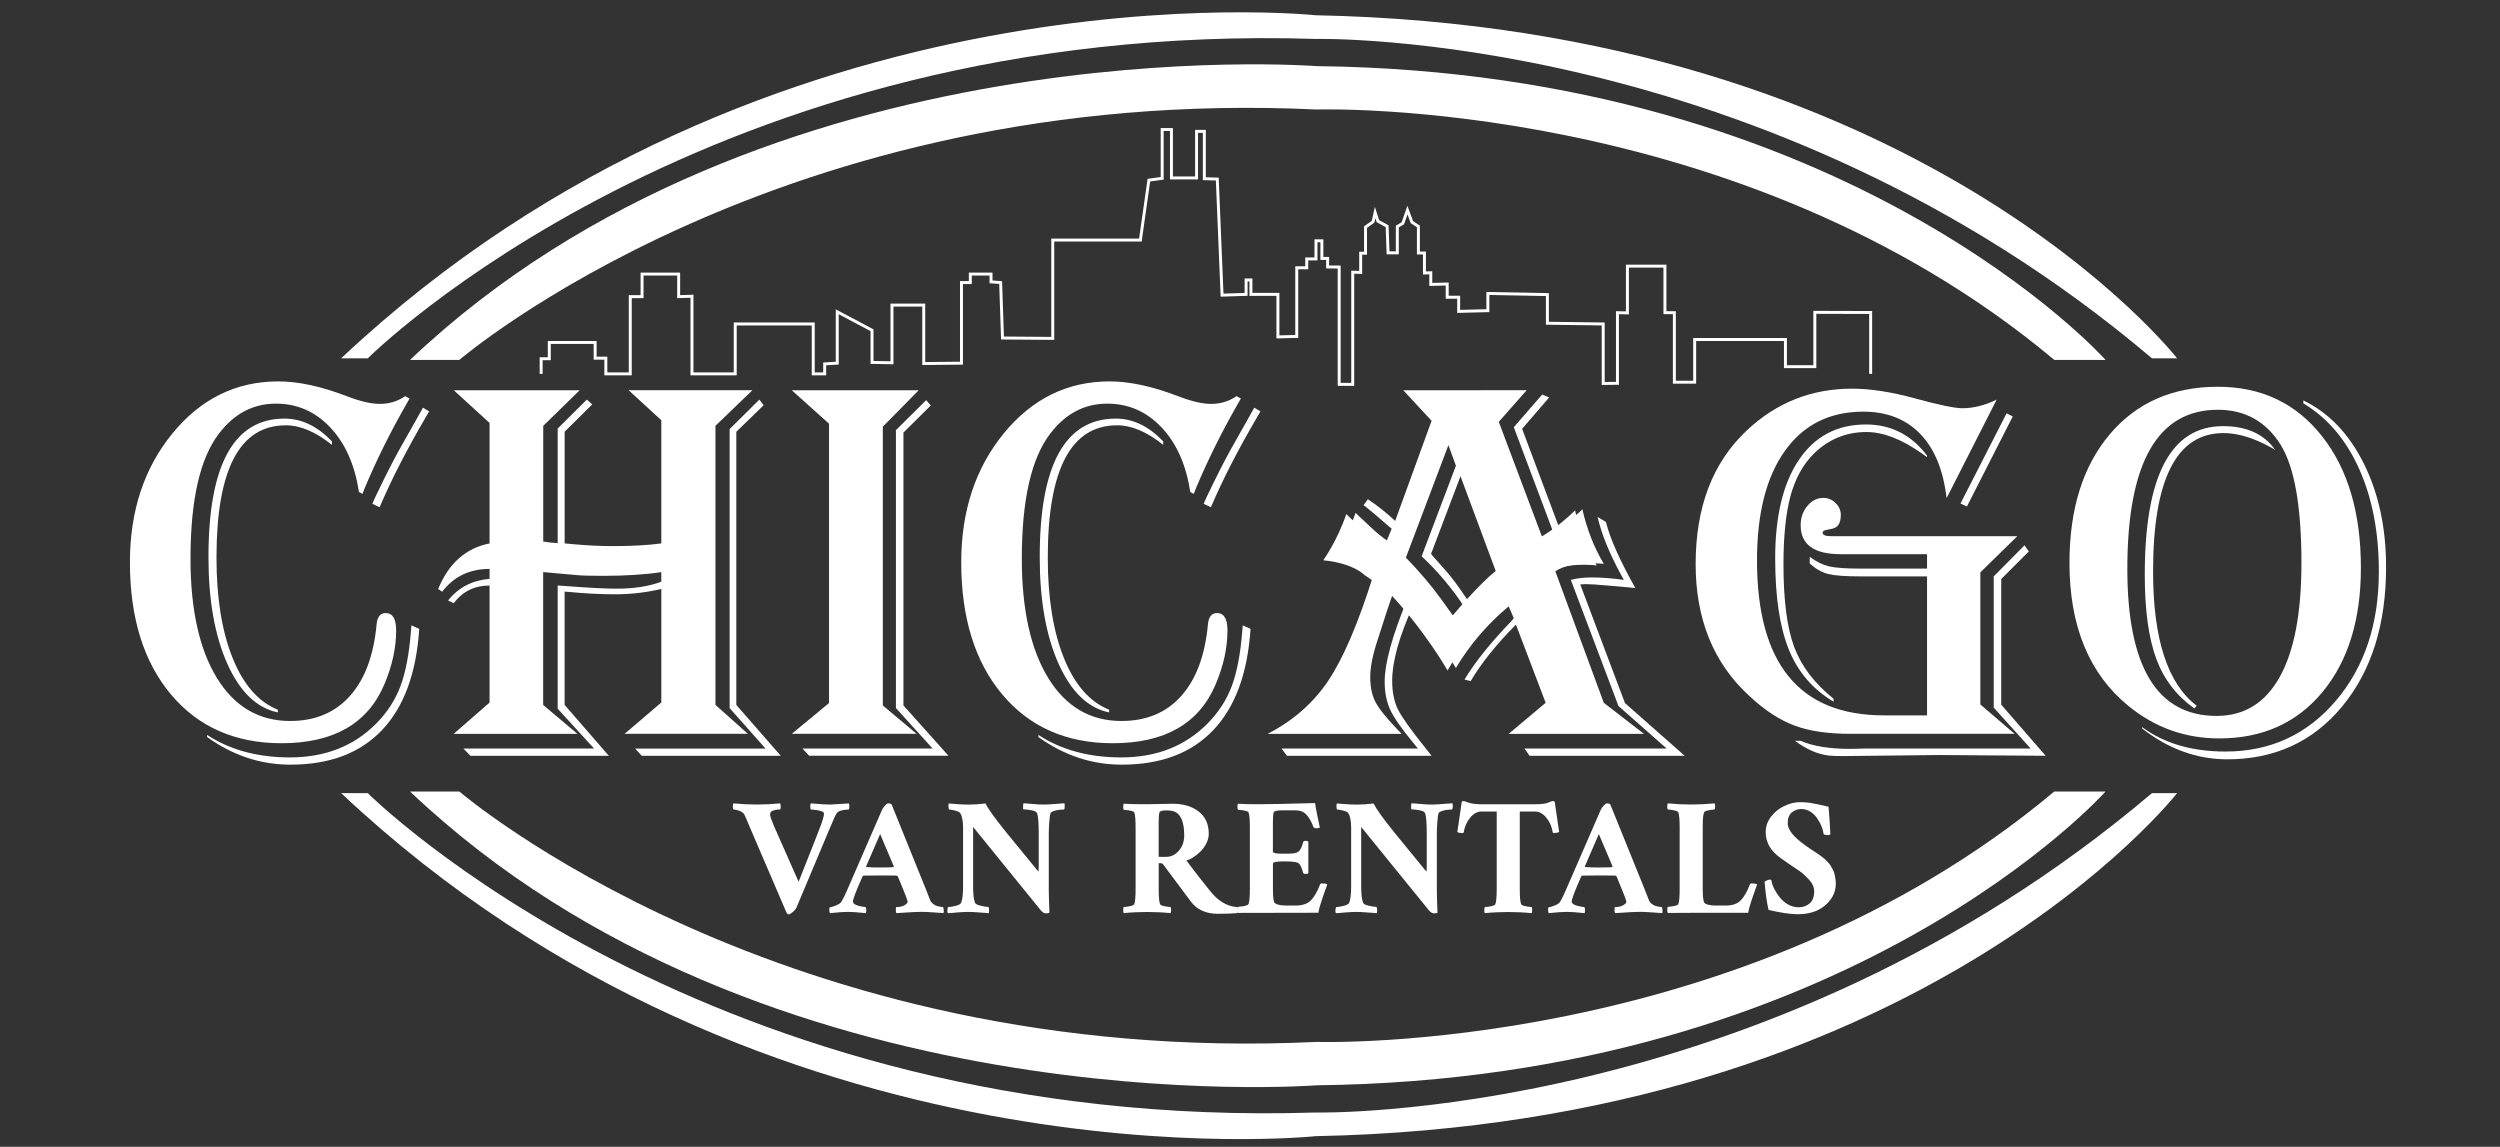
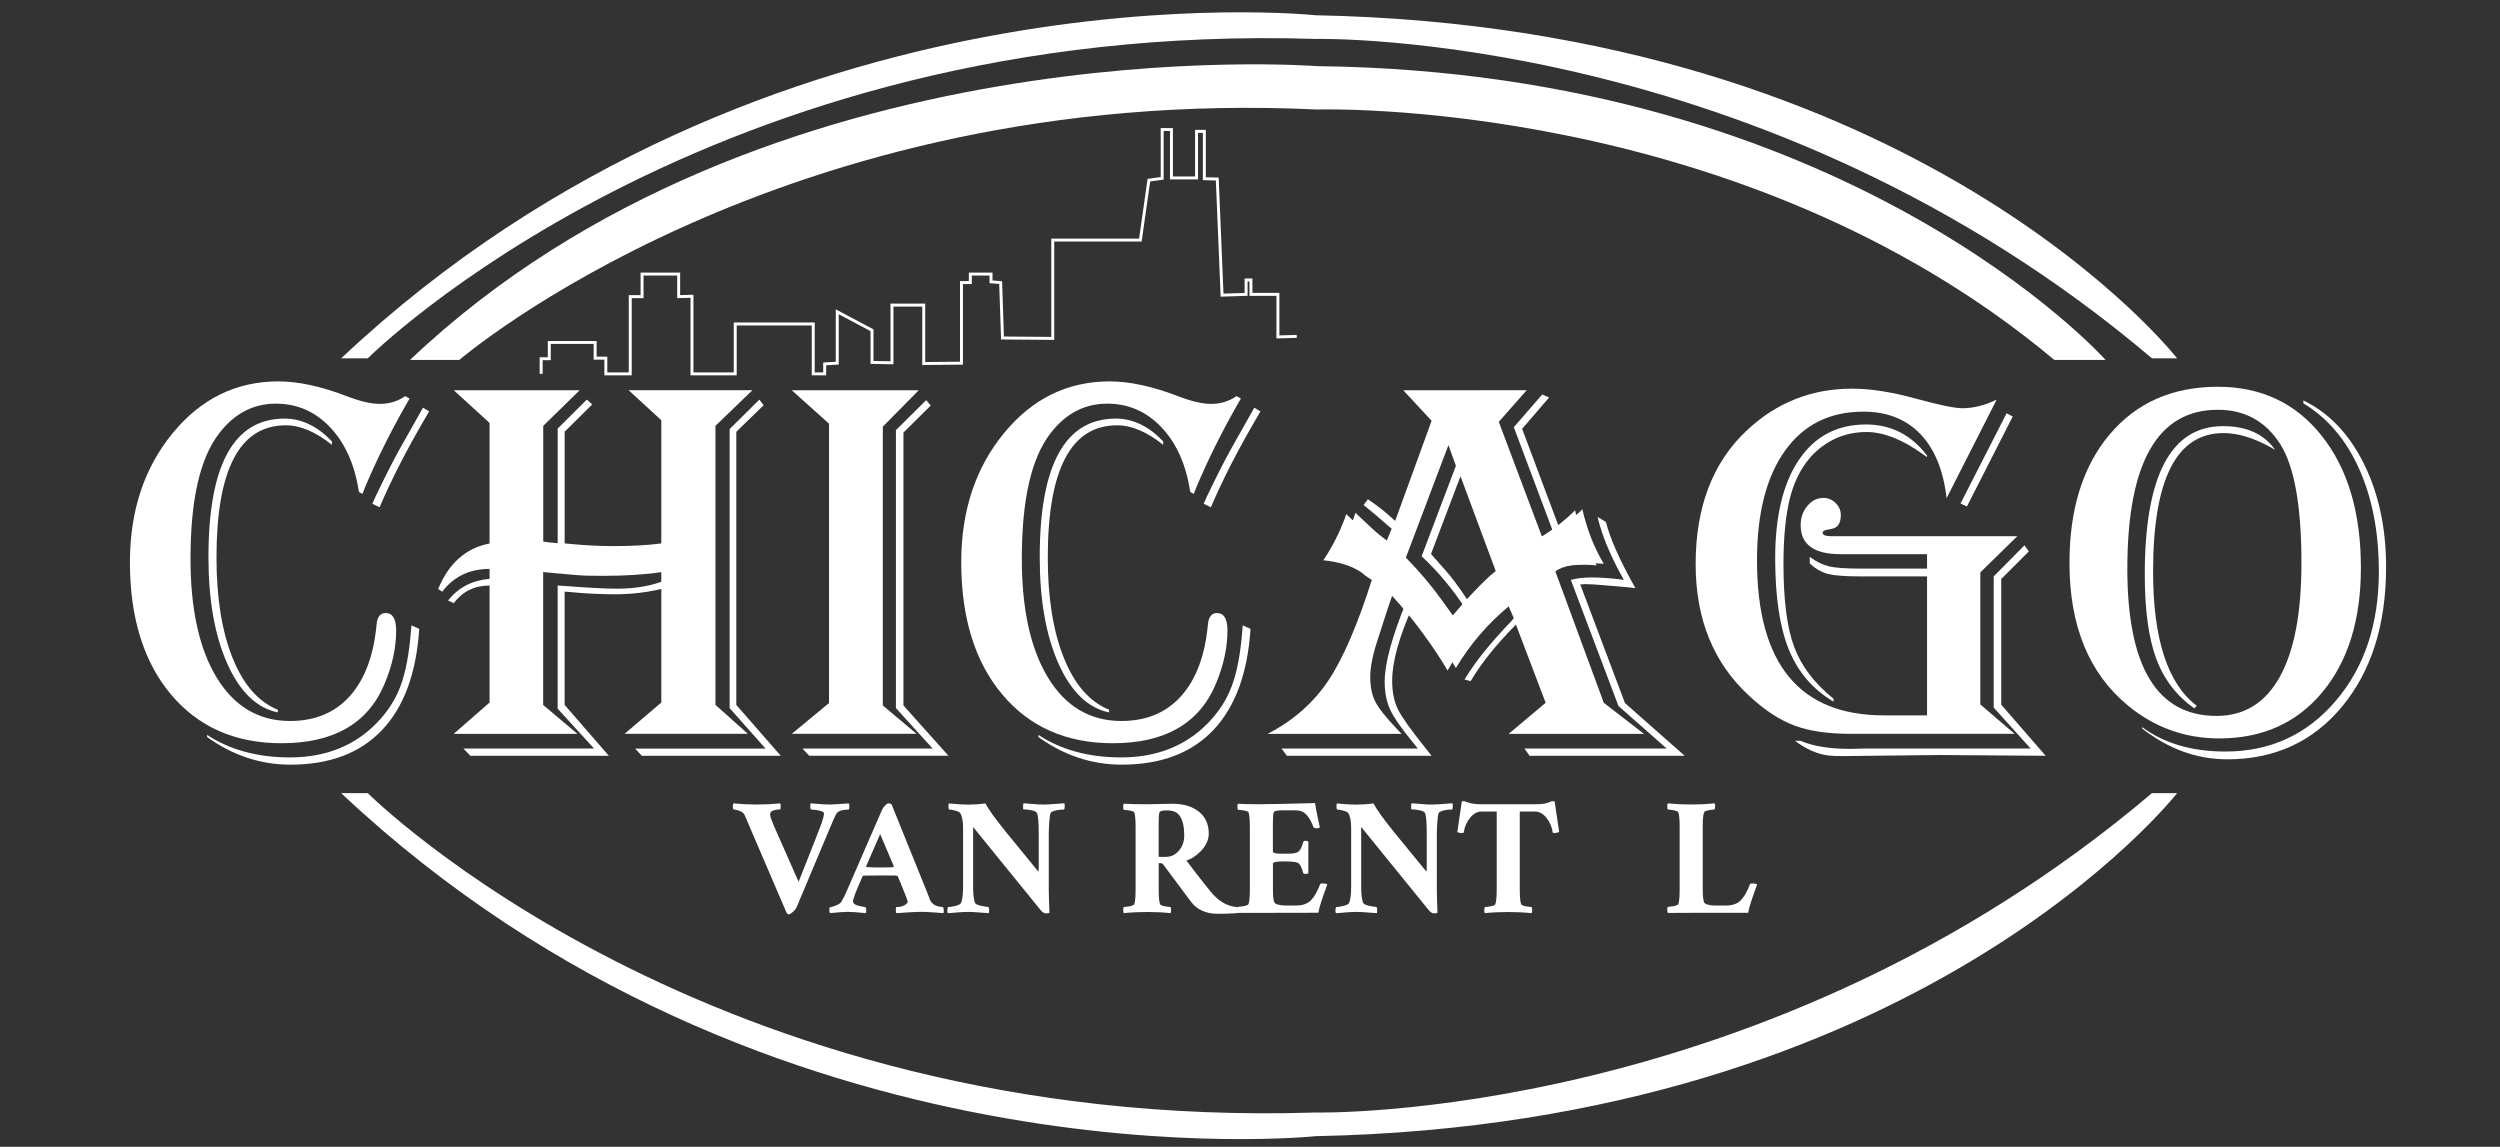
<svg xmlns="http://www.w3.org/2000/svg" version="1.1" id="Layer_1" x="0px" y="0px" width="109px" height="50px" viewBox="0 0 109 50" enable-background="new 0 0 109 50" xml:space="preserve">
  <rect x="0" y="0" width="109" height="50" fill="#333333" stroke="none" />
  <g>
    <path fill="#FFFFFF" d="M17.858,17.376l-0.128,0.223c-0.701,1.222-1.308,2.444-1.822,3.666l-0.105,0.269l-0.152-0.082   c-0.18-1.183-0.596-2.121-1.25-2.814s-1.444-1.039-2.37-1.039c-0.989,0-1.814,0.432-2.476,1.295   c-0.833,1.075-1.249,2.896-1.249,5.466c0,2.21,0.383,3.942,1.149,5.196c0.768,1.252,1.832,1.879,3.194,1.879   c1.089,0,1.959-0.363,2.609-1.092c0.65-0.728,1.038-1.769,1.162-3.123c0.031-0.327,0.164-0.491,0.397-0.491   c0.303,0,0.455,0.253,0.455,0.76c0,0.755-0.17,1.538-0.513,2.346c-0.724,1.714-2.219,2.57-4.484,2.57   c-2.024,0-3.631-0.71-4.823-2.13c-1.191-1.423-1.787-3.343-1.787-5.763c0-2.235,0.619-4.106,1.856-5.618   c1.238-1.51,2.775-2.265,4.613-2.265c0.871,0,1.864,0.214,2.977,0.642c0.584,0.226,1.067,0.339,1.448,0.339   c0.413,0,0.782-0.113,1.109-0.339L17.858,17.376z M18.278,27.419c-0.125,1.93-0.664,3.399-1.617,4.407   c-0.954,1.009-2.287,1.513-4,1.513c-1.299,0-2.51-0.4-3.631-1.204v-0.092c0.997,0.653,2.199,0.98,3.608,0.98   c1.542,0,2.798-0.495,3.771-1.483c0.475-0.483,0.825-1.022,1.051-1.622c0.225-0.6,0.377-1.396,0.456-2.383l0.023-0.27   L18.278,27.419z M14.472,19.396c-0.708-0.568-1.378-0.853-2.009-0.853c-2.016,0-3.024,1.922-3.024,5.768   c0,1.752,0.233,3.211,0.701,4.373c0.467,1.164,1.125,1.919,1.974,2.26v0.117c-0.918-0.188-1.652-0.895-2.201-2.118   c-0.549-1.227-0.824-2.778-0.824-4.655c0-4.024,1.105-6.037,3.316-6.037c0.747,0,1.436,0.331,2.067,0.993V19.396z M18.71,17.937   l-0.129,0.222c-0.848,1.448-1.525,2.767-2.031,3.958l-0.315-0.152l0.128-0.292c0.39-0.817,0.731-1.494,1.027-2.031l0.935-1.658   l0.117-0.21L18.71,17.937z" />
    <path fill="#FFFFFF" d="M19.785,17.015h5.488l-1.588,1.552v5.045c0.178,0.031,0.389,0.054,0.63,0.069v-4.997l1.272-1.262   l0.234,0.21l-1.203,1.192v4.868l0.385,0.036c0.599,0.054,1.179,0.082,1.74,0.082c0.81,0,1.507-0.039,2.09-0.117v-5.371   l-1.424-1.308h5.395l-1.611,1.552v12.167l1.412,1.26h-5.371l1.599-1.365v-4.95c-0.653,0.155-1.327,0.233-2.02,0.233   c-0.653,0-1.331-0.036-2.032-0.105l-0.164-0.01v4.938l1.927,2.218h-6.036l-0.305-0.315h5.698l-1.587-1.738v-5.371l0.338,0.023   c1.027,0.078,1.771,0.116,2.231,0.116c0.747,0,1.396-0.1,1.949-0.302v-0.42c-0.731,0.109-1.584,0.162-2.557,0.162   c-0.521,0-0.903-0.01-1.145-0.034l-1.179-0.105c-0.048-0.009-0.137-0.016-0.269-0.023v5.791l1.494,1.26h-5.395l1.564-1.365v-5.102   c-0.653,0-1.175,0.256-1.564,0.771l-0.246-0.117c0.451-0.568,1.055-0.883,1.81-0.945v-0.433c-0.871,0-1.56,0.332-2.066,0.994   l-0.175-0.118c0.459-1.121,1.206-1.783,2.241-1.986v-5.254L19.785,17.015z M33.295,17.668l-1.192,1.157v11.91l1.939,2.218h-6.06   l-0.292-0.315h5.687l-1.565-1.764V18.708l1.296-1.285L33.295,17.668z" />
    <path fill="#FFFFFF" d="M34.521,17.015h5.534l-1.564,1.588v12.155l1.472,1.236h-5.441l1.623-1.341v-12.18L34.521,17.015z    M40.581,17.68l-1.191,1.179v11.898l1.962,2.194H35.28l-0.292-0.315h5.674l-1.6-1.764V18.754l1.32-1.308L40.581,17.68z" />
    <path fill="#FFFFFF" d="M54.103,17.376l-0.129,0.223c-0.7,1.222-1.307,2.444-1.821,3.666l-0.105,0.269l-0.152-0.082   c-0.179-1.183-0.596-2.121-1.249-2.814c-0.654-0.693-1.444-1.039-2.371-1.039c-0.989,0-1.814,0.432-2.476,1.295   c-0.833,1.075-1.249,2.896-1.249,5.466c0,2.21,0.383,3.942,1.149,5.196c0.767,1.252,1.832,1.879,3.194,1.879   c1.09,0,1.96-0.363,2.609-1.092c0.65-0.728,1.038-1.769,1.163-3.123c0.031-0.327,0.163-0.491,0.396-0.491   c0.304,0,0.455,0.253,0.455,0.76c0,0.755-0.171,1.538-0.514,2.346c-0.724,1.714-2.219,2.57-4.484,2.57   c-2.024,0-3.632-0.71-4.823-2.13c-1.191-1.423-1.786-3.343-1.786-5.763c0-2.235,0.619-4.106,1.856-5.618   c1.238-1.51,2.775-2.265,4.612-2.265c0.872,0,1.864,0.214,2.978,0.642c0.584,0.226,1.066,0.339,1.448,0.339   c0.412,0,0.782-0.113,1.109-0.339L54.103,17.376z M54.523,27.419c-0.125,1.93-0.664,3.399-1.618,4.407   c-0.954,1.009-2.287,1.513-3.999,1.513c-1.301,0-2.511-0.4-3.631-1.204v-0.092c0.996,0.653,2.199,0.98,3.608,0.98   c1.541,0,2.798-0.495,3.771-1.483c0.474-0.483,0.825-1.022,1.05-1.622c0.226-0.6,0.378-1.396,0.457-2.383l0.023-0.27L54.523,27.419   z M50.717,19.396c-0.709-0.568-1.378-0.853-2.009-0.853c-2.016,0-3.025,1.922-3.025,5.768c0,1.752,0.234,3.211,0.701,4.373   c0.467,1.164,1.125,1.919,1.974,2.26v0.117c-0.919-0.188-1.653-0.895-2.203-2.118c-0.548-1.227-0.823-2.778-0.823-4.655   c0-4.024,1.105-6.037,3.316-6.037c0.747,0,1.437,0.331,2.067,0.993V19.396z M54.955,17.937l-0.129,0.222   c-0.848,1.448-1.525,2.767-2.031,3.958l-0.315-0.152l0.129-0.292c0.389-0.817,0.731-1.494,1.027-2.031l0.934-1.658l0.117-0.21   L54.955,17.937z" />
    <path fill="#FFFFFF" d="M66.562,17.015l-1.215,1.377l1.915,5.091l0.468-0.256l-1.728-4.601l1.237-1.425l0.303,0.129l-1.178,1.366   l1.634,4.356c0.092-0.07,0.147-0.113,0.162-0.129l0.387-0.327c0.233-0.187,0.382-0.319,0.443-0.397   c0.203,0.887,0.515,1.681,0.935,2.382c-0.227-0.016-0.39-0.023-0.49-0.023c-0.741,0-1.281,0.117-1.623,0.35l2.113,5.733   l1.751,1.354h-5.897l1.612-1.354l-1.296-3.408c-0.856,0.863-1.514,1.686-1.974,2.464l-0.268-0.07   c0.459-0.764,1.145-1.615,2.055-2.559l0.094-0.116l-0.224-0.515c-0.926,0.771-1.692,1.666-2.3,2.687l-0.21-0.339   c-0.405-0.646-0.922-1.381-1.553-2.207l-0.117-0.141c-0.6,1.331-0.899,2.413-0.899,3.246c0,0.492,0.085,0.906,0.251,1.245   c0.169,0.337,0.57,0.905,1.21,1.699c0.054,0.069,0.14,0.178,0.257,0.325h-6.306l-0.234-0.315h5.943l-0.197-0.245   c-0.514-0.621-0.852-1.106-1.011-1.452c-0.159-0.348-0.24-0.755-0.24-1.221c0-0.794,0.323-1.978,0.97-3.551l-0.514-0.535   c-0.101,0.249-0.229,0.613-0.386,1.096l-0.384,1.192c-0.21,0.638-0.315,1.168-0.315,1.587c0,0.437,0.073,0.798,0.221,1.086   c0.148,0.288,0.46,0.682,0.935,1.181c0.046,0.046,0.116,0.121,0.211,0.22h-5.839c1.113-0.574,1.994-1.349,2.645-2.321   c0.649-0.974,1.294-2.477,1.934-4.508L59.895,25c-0.413-0.351-1.008-0.564-1.787-0.641c0.428-0.64,0.759-1.305,0.992-1.998   c0.109,0.103,0.177,0.164,0.198,0.187l0.526,0.492c0.179,0.17,0.394,0.346,0.643,0.525l0.21-0.514l-0.14-0.116   c-0.39-0.344-0.717-0.62-0.98-0.83l-0.105-0.082l0.187-0.256c0.412,0.272,0.809,0.588,1.19,0.945l1.589-4.367l-1.237-1.331H66.562z    M63.151,19.408l-1.855,4.903c0.59,0.607,1.101,1.207,1.529,1.8l0.536,0.746c0.008,0.008,0.048,0.06,0.117,0.152   c0.07-0.071,0.11-0.113,0.118-0.129l0.163-0.198c0.023-0.03,0.065-0.082,0.128-0.151c-0.544-0.842-1.18-1.6-1.903-2.278   l1.494-3.946L63.151,19.408z M63.678,20.763l-1.284,3.386c0.069,0.078,0.108,0.124,0.116,0.14l0.479,0.538   c0.256,0.279,0.583,0.715,0.98,1.309l0.116,0.175c0.335-0.421,0.732-0.837,1.19-1.25L63.678,20.763z M70.019,22.759   c0.171,0.701,0.599,1.663,1.284,2.884c-0.171-0.023-0.27-0.034-0.291-0.034l-0.947-0.082c-0.429-0.04-0.739-0.059-0.935-0.059   c-0.03,0-0.108,0.004-0.232,0.011l1.95,5.174l2.604,2.299H66.69l-0.223-0.315h6.201l-2.103-1.855l-2.077-5.5   c0.264-0.069,0.567-0.105,0.91-0.105c0.42,0,0.887,0.036,1.401,0.105l-0.14-0.256c-0.499-0.919-0.834-1.748-1.005-2.488   L70.019,22.759z" />
    <path fill="#FFFFFF" d="M87.055,17.423l-2.184,4.297c-0.142-1.223-0.524-2.156-1.151-2.803c-0.626-0.646-1.452-0.969-2.479-0.969   c-1.464,0-2.604,0.568-3.416,1.705c-0.813,1.137-1.22,2.729-1.22,4.776c0,4.506,1.845,6.761,5.534,6.761h1.88v-6.06h-2.942   c-0.639,0-1.097-0.036-1.372-0.105c-0.276-0.071-0.543-0.223-0.8-0.455v-0.292c0.279,0.21,0.561,0.347,0.84,0.415   c0.281,0.066,0.735,0.098,1.367,0.098h2.907v-0.629h-3.247h-0.524c-1.16,0-1.739-0.421-1.739-1.262   c0-0.327,0.097-0.607,0.292-0.841c0.193-0.233,0.427-0.35,0.7-0.35c0.202,0,0.379,0.074,0.531,0.222   c0.151,0.147,0.227,0.323,0.227,0.526c0,0.342-0.123,0.541-0.373,0.595l-0.28,0.058c-0.094,0.024-0.14,0.063-0.14,0.118   c0,0.101,0.129,0.151,0.385,0.151h0.397h7.706l-1.611,1.576v5.758l1.494,1.282H81.87h-1.18c-0.988,0-1.806-0.118-2.452-0.361   c-0.646-0.241-1.3-0.668-1.961-1.284c-1.565-1.431-2.347-3.351-2.347-5.755c0-2.483,0.738-4.422,2.218-5.816   c1.292-1.222,2.826-1.833,4.601-1.833c0.795,0,1.705,0.141,2.733,0.421c1.05,0.288,1.742,0.432,2.077,0.432   C86.051,17.797,86.549,17.672,87.055,17.423z M84.019,19.933l-0.21-0.151c-0.888-0.631-1.697-0.946-2.429-0.946   c-0.888,0-1.654,0.315-2.301,0.946c-0.466,0.467-0.804,1.078-1.011,1.833c-0.205,0.754-0.309,1.751-0.309,2.988   c0,1.573,0.156,2.774,0.468,3.607c0.311,0.834,0.883,1.586,1.716,2.255v0.128c-0.903-0.536-1.554-1.293-1.95-2.271   s-0.595-2.303-0.595-3.976c0-1.845,0.345-3.279,1.039-4.303c0.692-1.023,1.665-1.536,2.919-1.536c1.09,0,1.978,0.452,2.662,1.355   V19.933z M88.456,24.043l-1.203,1.203v5.477l1.938,2.229l-4.636-0.033l-4.203,0.046c-0.265,0-0.468-0.007-0.608-0.022   c-0.49-0.056-0.983-0.27-1.482-0.643h0.246c0.528,0.232,1.252,0.351,2.171,0.351l0.584-0.014h7.274l-1.611-1.786v-5.72l1.342-1.356   L88.456,24.043z M87.755,18.159l-1.997,3.923l-0.28-0.129l2.01-3.935L87.755,18.159z" />
    <path fill="#FFFFFF" d="M96.698,16.863c1.894,0,3.405,0.716,4.537,2.148c1.133,1.432,1.7,3.347,1.7,5.746   c0,2.266-0.56,4.069-1.676,5.418c-1.118,1.347-2.619,2.02-4.502,2.02c-1.487,0-2.811-0.475-3.97-1.426   c-1.705-1.401-2.558-3.476-2.558-6.224c0-2.35,0.584-4.218,1.752-5.604C93.15,17.556,94.722,16.863,96.698,16.863z M96.698,17.866   c-2.631,0-3.946,2.313-3.946,6.937c0,4.273,1.297,6.411,3.89,6.411c1.206,0,2.125-0.566,2.755-1.7   c0.632-1.132,0.946-2.789,0.946-4.969c0-2.467-0.305-4.187-0.911-5.161C98.794,18.373,97.882,17.866,96.698,17.866z    M100.425,17.458c1.112,0.537,1.992,1.456,2.639,2.756c0.646,1.3,0.969,2.802,0.969,4.507c0,2.505-0.637,4.531-1.909,6.073   c-1.272,1.541-2.944,2.312-5.015,2.312c-1.323,0-2.561-0.448-3.713-1.344v-0.059c0.965,0.71,2.175,1.064,3.631,1.064   c1.954,0,3.557-0.737,4.811-2.209c1.254-1.47,1.88-3.352,1.88-5.64c0-1.705-0.286-3.194-0.858-4.471   c-0.57-1.277-1.384-2.23-2.434-2.861V17.458z M99.198,19.618l-0.199-0.117c-0.746-0.413-1.432-0.619-2.055-0.619   c-2.048,0-3.07,2.013-3.07,6.037c0,2.943,0.635,4.893,1.903,5.85l-0.105,0.118c-0.779-0.553-1.333-1.278-1.664-2.178   c-0.33-0.9-0.496-2.116-0.496-3.649c0-4.32,1.137-6.48,3.41-6.48C97.956,18.579,98.715,18.925,99.198,19.618z" />
  </g>
  <path fill="#FFFFFF" d="M57.696,24.428c0,0,0.614-0.859,1.002-2.014c0,0,0.778,0.772,1.379,1.213l0.836,0.754  c0,0,0.923,0.84,2.203,2.721c0,0,0.91-1.129,1.814-1.967c0,0,1.444-1.227,2.003-1.591c0,0,0.768-0.342,1.744-1.295  c0,0,0.14,1.017,0.941,2.403c0,0-1.428-0.173-2.132,0.331c0,0-1.884,1.225-2.05,1.544c0,0-1.51,1.222-2.321,2.708  c0,0-1.054-1.854-2.675-3.522l-0.942-0.637C59.499,25.076,59.022,24.559,57.696,24.428z" />
  <g>
    <path fill="#FFFFFF" d="M36.205,35.079l0.804-0.05c0.015,0.021,0.022,0.063,0.023,0.13c0.001,0.064-0.006,0.11-0.023,0.136   c-0.005,0-0.021,0.001-0.052,0.003c-0.03,0.004-0.055,0.005-0.075,0.007c-0.021,0-0.048,0.004-0.083,0.007   c-0.034,0.007-0.065,0.012-0.089,0.019c-0.025,0.005-0.053,0.012-0.081,0.023c-0.058,0.016-0.108,0.053-0.153,0.112   c-0.043,0.058-0.156,0.304-0.333,0.732c-0.179,0.43-0.428,1.025-0.749,1.783c-0.321,0.761-0.543,1.289-0.668,1.588   c-0.029,0.063-0.083,0.13-0.162,0.196c-0.079,0.065-0.135,0.1-0.165,0.1c-0.032,0-0.052-0.006-0.063-0.014   c-0.01-0.008-0.021-0.022-0.03-0.044c-0.01-0.019-0.018-0.034-0.026-0.044l-1.565-3.644c-0.103-0.251-0.187-0.447-0.252-0.587   c-0.026-0.059-0.076-0.106-0.147-0.144c-0.098-0.053-0.212-0.083-0.341-0.095c-0.017-0.025-0.024-0.071-0.023-0.136   c0.001-0.066,0.009-0.108,0.023-0.13c0.328,0.033,0.667,0.05,1.02,0.05c0.352,0,0.692-0.017,1.02-0.05   c0.015,0.021,0.022,0.063,0.023,0.13c0.001,0.064-0.007,0.11-0.023,0.136c-0.088,0-0.152,0.005-0.19,0.016   c-0.038,0.013-0.07,0.02-0.095,0.026c-0.025,0.005-0.045,0.013-0.062,0.023c-0.016,0.009-0.031,0.02-0.044,0.032   c-0.032,0.022-0.047,0.068-0.047,0.133c0,0.067,0.057,0.233,0.172,0.502l1.07,2.42c0.633-1.591,0.965-2.438,0.997-2.537   c0.033-0.102,0.056-0.176,0.07-0.224c0.026-0.088,0.039-0.161,0.039-0.219c0-0.086-0.191-0.145-0.574-0.173   c-0.017-0.025-0.025-0.071-0.024-0.136c0.001-0.066,0.01-0.108,0.024-0.13C35.745,35.063,36.029,35.079,36.205,35.079z" />
    <path fill="#FFFFFF" d="M36.93,38.822l1.53-3.521c0.024-0.052,0.065-0.11,0.124-0.175c0.059-0.066,0.105-0.098,0.138-0.098   c0.084,0,0.135,0.018,0.154,0.05l1.473,3.644c0.034,0.078,0.07,0.172,0.111,0.281c0.041,0.108,0.073,0.191,0.098,0.251   c0.023,0.056,0.064,0.108,0.123,0.154c0.057,0.048,0.118,0.078,0.182,0.097c0.11,0.028,0.195,0.042,0.256,0.042   c0.016,0.03,0.026,0.08,0.029,0.146c0.004,0.065-0.001,0.104-0.015,0.118c-0.043-0.001-0.184-0.012-0.42-0.03   c-0.237-0.017-0.411-0.025-0.523-0.025c-0.111,0-0.234,0.003-0.368,0.01c-0.135,0.007-0.28,0.016-0.434,0.027   c-0.156,0.011-0.258,0.018-0.303,0.019c-0.019-0.019-0.028-0.067-0.028-0.147c0-0.078,0.009-0.117,0.028-0.117   c0.182,0,0.323-0.042,0.424-0.13c0.043-0.036,0.065-0.069,0.065-0.1c0-0.054-0.107-0.338-0.323-0.854l-0.108-0.259   c-0.02-0.021-0.055-0.031-0.107-0.032c-0.054-0.002-0.254-0.004-0.604-0.004s-0.608,0.002-0.776,0.007   c-0.021,0-0.039,0.013-0.05,0.036c-0.278,0.622-0.417,0.987-0.417,1.092c0,0.107,0.146,0.184,0.438,0.23   c0.054,0.009,0.093,0.014,0.114,0.014c0.019,0.029,0.028,0.076,0.027,0.143c-0.001,0.066-0.008,0.106-0.02,0.122   c-0.335-0.037-0.595-0.056-0.78-0.056c-0.184,0-0.443,0.019-0.779,0.056c-0.014-0.014-0.024-0.049-0.029-0.108   c-0.004-0.058,0-0.108,0.015-0.149c0.052,0,0.141-0.025,0.265-0.074c0.125-0.052,0.204-0.104,0.237-0.154   C36.76,39.192,36.844,39.022,36.93,38.822z M38.374,36.366l-0.611,1.407c0,0.02,0.005,0.029,0.014,0.029   c0.144,0.014,0.338,0.021,0.583,0.021c0.244,0,0.405-0.002,0.481-0.007c0.077-0.004,0.117-0.011,0.121-0.017   c0.003-0.005,0.006-0.014,0.009-0.026L38.374,36.366z" />
    <path fill="#FFFFFF" d="M44.627,35.288c-0.017,0-0.024-0.039-0.021-0.118c0.002-0.08,0.01-0.128,0.021-0.148   c0.086,0.007,0.223,0.017,0.411,0.032c0.188,0.019,0.343,0.025,0.465,0.025c0.122,0,0.29-0.009,0.502-0.027   c0.214-0.017,0.348-0.028,0.403-0.03c0.009,0.029,0.014,0.073,0.014,0.136c0,0.061-0.009,0.106-0.028,0.138   c-0.151,0-0.284,0.016-0.399,0.049c-0.115,0.032-0.181,0.071-0.197,0.118c-0.017,0.046-0.033,0.171-0.049,0.372   c-0.015,0.2-0.022,0.371-0.022,0.511v2.441c0,0.173,0.009,0.509,0.028,1.006c-0.019,0.02-0.07,0.03-0.153,0.03   s-0.165-0.056-0.25-0.166l-2.924-3.601v2.601c0,0.322,0.026,0.554,0.079,0.698c0.021,0.057,0.106,0.103,0.256,0.136   c0.15,0.034,0.261,0.051,0.333,0.051c0.02,0.03,0.029,0.078,0.029,0.138c0,0.062-0.005,0.106-0.014,0.134   c-0.055-0.001-0.189-0.012-0.402-0.03c-0.213-0.017-0.381-0.025-0.503-0.025c-0.123,0-0.277,0.009-0.466,0.023   c-0.188,0.019-0.325,0.029-0.411,0.032c-0.024-0.037-0.031-0.092-0.022-0.161c0.01-0.067,0.017-0.104,0.022-0.104   c0.077,0,0.186-0.019,0.327-0.051c0.142-0.036,0.224-0.081,0.248-0.136c0.058-0.13,0.086-0.371,0.086-0.726v-2.544   c0-0.302-0.043-0.518-0.129-0.646c-0.029-0.04-0.1-0.074-0.214-0.104s-0.201-0.046-0.26-0.046c-0.02,0-0.031-0.039-0.034-0.117   c-0.004-0.081,0.002-0.129,0.02-0.148c0.042,0.002,0.116,0.009,0.219,0.018c0.233,0.021,0.453,0.032,0.662,0.032   c0.208,0,0.447-0.017,0.714-0.05c0.12,0.243,0.424,0.666,0.91,1.266c0.177,0.219,0.417,0.513,0.718,0.877   c0.302,0.365,0.528,0.643,0.678,0.831c0.01-0.033,0.015-0.132,0.015-0.293v-1.344c0-0.504-0.026-0.811-0.079-0.921   c-0.024-0.055-0.105-0.096-0.241-0.12C44.833,35.3,44.718,35.288,44.627,35.288z" />
    <path fill="#FFFFFF" d="M50.023,35.065l1.105-0.021c0.467,0,0.846,0.113,1.138,0.341c0.291,0.229,0.436,0.551,0.436,0.967   c0,0.139-0.034,0.276-0.103,0.415c-0.069,0.137-0.154,0.256-0.257,0.357c-0.22,0.216-0.427,0.345-0.617,0.392   c0.311,0.416,0.609,0.801,0.897,1.157l0.143,0.178c0.324,0.409,0.689,0.64,1.096,0.69c0.038,0.005,0.07,0.007,0.098,0.007   c0.013,0.03,0.02,0.08,0.015,0.146c-0.003,0.065-0.008,0.104-0.015,0.118c-0.278,0.021-0.567,0.029-0.866,0.029   c-0.517,0-0.909-0.179-1.175-0.538l-1.163-1.559c-0.048-0.073-0.091-0.108-0.129-0.108h-0.107v1.107   c0,0.354,0.019,0.578,0.058,0.674c0.023,0.065,0.177,0.108,0.459,0.13c0.017,0.027,0.025,0.071,0.024,0.138   c-0.001,0.064-0.009,0.106-0.024,0.127c-0.328-0.033-0.668-0.049-1.02-0.049c-0.352,0-0.692,0.016-1.021,0.049   c-0.014-0.021-0.022-0.063-0.023-0.127c-0.001-0.066,0.006-0.11,0.023-0.138c0.283-0.021,0.436-0.064,0.46-0.13   c0.038-0.096,0.057-0.32,0.057-0.674v-2.646c0-0.354-0.019-0.578-0.057-0.674c-0.022-0.056-0.175-0.093-0.46-0.114   c-0.017-0.026-0.024-0.073-0.023-0.137c0.001-0.064,0.009-0.108,0.023-0.13C49.21,35.058,49.553,35.065,50.023,35.065z    M51.632,36.423c0-0.526-0.12-0.861-0.36-1.006c-0.098-0.057-0.235-0.085-0.413-0.085c-0.177,0-0.278,0.028-0.304,0.085   c-0.025,0.058-0.037,0.205-0.037,0.438v1.503h0.33c0.211,0,0.395-0.089,0.55-0.267C51.554,36.914,51.632,36.691,51.632,36.423z" />
    <path fill="#FFFFFF" d="M53.973,35.044c0.216,0.014,0.52,0.021,0.913,0.021s1.209-0.017,2.45-0.051   c0.021,0.153,0.06,0.353,0.111,0.601c0.053,0.247,0.084,0.4,0.097,0.463c-0.024,0.024-0.073,0.035-0.146,0.035   c-0.074,0-0.119-0.019-0.134-0.058c-0.139-0.366-0.303-0.59-0.492-0.671c-0.083-0.035-0.178-0.053-0.284-0.053h-0.596   c-0.213,0-0.333,0.028-0.357,0.085c-0.024,0.058-0.037,0.205-0.037,0.438v1.287c0,0.021,0.032,0.039,0.095,0.056   c0.063,0.016,0.135,0.022,0.215,0.022h0.38c0.211,0,0.354-0.029,0.43-0.092c0.078-0.063,0.145-0.2,0.202-0.41   c0.007-0.039,0.04-0.058,0.099-0.058s0.101,0.012,0.125,0.035v1.379c-0.021,0.021-0.062,0.03-0.125,0.03s-0.099-0.02-0.106-0.059   c-0.062-0.243-0.14-0.386-0.232-0.428c-0.095-0.041-0.297-0.06-0.611-0.06c-0.313,0-0.47,0.034-0.47,0.099v1.114   c0,0.283,0.019,0.473,0.057,0.568c0.019,0.044,0.075,0.08,0.169,0.104c0.094,0.025,0.193,0.039,0.299,0.039h0.474   c0.288,0,0.505-0.074,0.654-0.224c0.148-0.147,0.282-0.38,0.402-0.695c0.006-0.029,0.034-0.044,0.082-0.044   c0.127,0,0.205,0.015,0.233,0.044c-0.011,0.027-0.037,0.108-0.085,0.236c-0.046,0.13-0.08,0.224-0.1,0.284   c-0.021,0.06-0.048,0.141-0.082,0.244c-0.062,0.188-0.104,0.345-0.121,0.47c-2.15,0-3.319,0.004-3.506,0.007   c-0.014-0.021-0.021-0.064-0.023-0.127c-0.001-0.066,0.007-0.11,0.023-0.138c0.283-0.021,0.437-0.063,0.46-0.123   c0.038-0.096,0.058-0.32,0.058-0.674v-2.646c0-0.354-0.02-0.578-0.058-0.674c-0.021-0.056-0.174-0.093-0.46-0.114   c-0.016-0.026-0.024-0.073-0.023-0.137C53.952,35.109,53.959,35.065,53.973,35.044z" />
    <path fill="#FFFFFF" d="M61.546,35.288c-0.018,0-0.024-0.039-0.022-0.118c0.003-0.08,0.009-0.128,0.022-0.148   c0.085,0.007,0.224,0.017,0.41,0.032c0.188,0.019,0.344,0.025,0.465,0.025c0.124,0,0.29-0.009,0.504-0.027   c0.213-0.017,0.348-0.028,0.402-0.03c0.01,0.029,0.015,0.073,0.015,0.136c0,0.061-0.011,0.106-0.028,0.138   c-0.151,0-0.284,0.016-0.399,0.049c-0.115,0.032-0.181,0.071-0.197,0.118c-0.017,0.046-0.034,0.171-0.049,0.372   c-0.015,0.2-0.023,0.371-0.023,0.511v2.441c0,0.173,0.011,0.509,0.028,1.006c-0.018,0.02-0.07,0.03-0.152,0.03   s-0.166-0.056-0.249-0.166l-2.925-3.601v2.601c0,0.322,0.027,0.554,0.08,0.698c0.021,0.057,0.106,0.103,0.255,0.136   c0.15,0.034,0.261,0.051,0.333,0.051c0.02,0.03,0.028,0.078,0.028,0.138c0,0.062-0.004,0.106-0.014,0.134   c-0.055-0.001-0.188-0.012-0.401-0.03c-0.214-0.017-0.382-0.025-0.503-0.025c-0.122,0-0.278,0.009-0.466,0.023   c-0.188,0.019-0.324,0.029-0.411,0.032c-0.023-0.037-0.032-0.092-0.021-0.161c0.01-0.067,0.017-0.104,0.021-0.104   c0.076,0,0.186-0.019,0.327-0.051c0.141-0.036,0.224-0.081,0.247-0.136c0.059-0.13,0.087-0.371,0.087-0.726v-2.544   c0-0.302-0.043-0.518-0.13-0.646c-0.029-0.04-0.1-0.074-0.214-0.104s-0.2-0.046-0.26-0.046c-0.02,0-0.031-0.039-0.035-0.117   c-0.003-0.081,0.004-0.129,0.021-0.148c0.043,0.002,0.115,0.009,0.219,0.018c0.231,0.021,0.452,0.032,0.66,0.032   c0.21,0,0.446-0.017,0.716-0.05c0.12,0.243,0.423,0.666,0.908,1.266c0.178,0.219,0.417,0.513,0.718,0.877   c0.302,0.365,0.529,0.643,0.679,0.831c0.01-0.033,0.015-0.132,0.015-0.293v-1.344c0-0.504-0.026-0.811-0.078-0.921   c-0.025-0.055-0.105-0.096-0.242-0.12C61.751,35.3,61.637,35.288,61.546,35.288z" />
    <path fill="#FFFFFF" d="M66.951,35.065c0.249,0,0.429-0.023,0.539-0.067c0.11-0.048,0.179-0.07,0.208-0.07   c0.028,0,0.058,0.009,0.086,0.022l0.194,1.321c-0.01,0.011-0.038,0.021-0.086,0.032c-0.048,0.012-0.092,0.018-0.13,0.018   c-0.039,0-0.059-0.011-0.064-0.036c-0.036-0.237-0.128-0.449-0.276-0.631s-0.313-0.272-0.492-0.272h-0.668v3.362   c0,0.354,0.019,0.578,0.057,0.674c0.024,0.065,0.179,0.108,0.461,0.13c0.017,0.027,0.024,0.071,0.023,0.138   c-0.002,0.064-0.01,0.106-0.023,0.127c-0.326-0.033-0.666-0.049-1.021-0.049s-0.695,0.016-1.021,0.049   c-0.014-0.021-0.021-0.063-0.022-0.127c-0.002-0.066,0.006-0.11,0.022-0.138c0.282-0.021,0.437-0.064,0.46-0.13   c0.037-0.096,0.059-0.32,0.059-0.674v-3.362h-0.669c-0.181,0-0.343,0.091-0.491,0.272s-0.241,0.394-0.277,0.631   c-0.005,0.025-0.026,0.036-0.065,0.036c-0.11,0-0.182-0.016-0.215-0.05l0.194-1.321c0.028-0.014,0.057-0.022,0.086-0.022   c0.028,0,0.068,0.013,0.122,0.038c0.163,0.065,0.371,0.1,0.625,0.1H66.951z" />
-     <path fill="#FFFFFF" d="M68.266,38.822l1.53-3.521c0.023-0.052,0.065-0.11,0.124-0.175c0.06-0.066,0.104-0.098,0.139-0.098   c0.083,0,0.135,0.018,0.153,0.05l1.474,3.644c0.033,0.078,0.07,0.172,0.111,0.281c0.04,0.108,0.072,0.191,0.097,0.251   c0.023,0.056,0.064,0.108,0.122,0.154c0.058,0.048,0.119,0.078,0.184,0.097c0.11,0.028,0.195,0.042,0.256,0.042   c0.016,0.03,0.026,0.08,0.029,0.146c0.005,0.065-0.002,0.104-0.017,0.118c-0.042-0.001-0.183-0.012-0.42-0.03   c-0.236-0.017-0.411-0.025-0.522-0.025c-0.11,0-0.234,0.003-0.368,0.01s-0.279,0.016-0.434,0.027   c-0.156,0.011-0.258,0.018-0.303,0.019c-0.019-0.019-0.029-0.067-0.029-0.147c0-0.078,0.011-0.117,0.029-0.117   c0.182,0,0.323-0.042,0.424-0.13c0.043-0.036,0.065-0.069,0.065-0.1c0-0.054-0.107-0.338-0.323-0.854l-0.107-0.259   c-0.021-0.021-0.056-0.031-0.108-0.032c-0.054-0.002-0.254-0.004-0.604-0.004c-0.351,0-0.609,0.002-0.775,0.007   c-0.022,0-0.04,0.013-0.051,0.036c-0.278,0.622-0.416,0.987-0.416,1.092c0,0.107,0.146,0.184,0.438,0.23   c0.054,0.009,0.093,0.014,0.115,0.014c0.019,0.029,0.027,0.076,0.027,0.143c-0.002,0.066-0.009,0.106-0.02,0.122   c-0.337-0.037-0.596-0.056-0.781-0.056c-0.184,0-0.443,0.019-0.779,0.056c-0.015-0.014-0.023-0.049-0.028-0.108   c-0.004-0.058,0-0.108,0.014-0.149c0.054,0,0.142-0.025,0.267-0.074c0.124-0.052,0.203-0.104,0.236-0.154   C68.097,39.192,68.18,39.022,68.266,38.822z M69.71,36.366l-0.611,1.407c0,0.02,0.006,0.029,0.015,0.029   c0.145,0.014,0.338,0.021,0.582,0.021c0.245,0,0.404-0.002,0.481-0.007c0.077-0.004,0.117-0.011,0.121-0.017   c0.003-0.005,0.006-0.014,0.008-0.026L69.71,36.366z" />
    <path fill="#FFFFFF" d="M74.239,38.771c0,0.283,0.02,0.473,0.058,0.568c0.02,0.044,0.075,0.08,0.168,0.104   c0.095,0.025,0.194,0.039,0.299,0.039h0.475c0.287,0,0.506-0.074,0.654-0.224c0.147-0.147,0.282-0.38,0.4-0.695   c0.008-0.029,0.036-0.044,0.083-0.044c0.128,0,0.206,0.015,0.234,0.044c-0.01,0.027-0.038,0.108-0.084,0.236   c-0.047,0.13-0.081,0.224-0.101,0.284c-0.021,0.06-0.047,0.141-0.081,0.244c-0.063,0.188-0.104,0.345-0.123,0.47   c-2.208,0-3.376,0.004-3.505,0.007c-0.016-0.021-0.023-0.064-0.023-0.127c-0.002-0.066,0.006-0.11,0.023-0.138   c0.282-0.021,0.436-0.063,0.46-0.123c0.038-0.096,0.057-0.32,0.057-0.674v-2.646c0-0.354-0.019-0.578-0.057-0.674   c-0.024-0.064-0.178-0.106-0.46-0.13c-0.018-0.025-0.025-0.071-0.023-0.136c0-0.066,0.008-0.108,0.023-0.13   c0.328,0.033,0.667,0.05,1.02,0.05s0.691-0.017,1.02-0.05c0.016,0.021,0.023,0.063,0.023,0.13c0.002,0.064-0.006,0.11-0.023,0.136   c-0.282,0.023-0.436,0.065-0.459,0.13c-0.043,0.104-0.062,0.331-0.058,0.674V38.771z" />
-     <path fill="#FFFFFF" d="M79.724,35.174c0.029,0.301,0.056,0.699,0.08,1.192c-0.021,0.027-0.048,0.043-0.08,0.043   c-0.133,0-0.205-0.017-0.216-0.051c-0.027-0.223-0.123-0.453-0.287-0.69c-0.079-0.114-0.176-0.21-0.294-0.283   c-0.117-0.074-0.251-0.112-0.399-0.112c-0.147,0-0.282,0.051-0.403,0.148c-0.12,0.098-0.181,0.259-0.181,0.478   c0,0.273,0.254,0.592,0.761,0.955c0.066,0.052,0.136,0.098,0.205,0.144c0.069,0.045,0.143,0.094,0.22,0.145   c0.075,0.051,0.126,0.083,0.15,0.1c0.024,0.018,0.07,0.052,0.141,0.102c0.068,0.05,0.118,0.089,0.146,0.114l0.121,0.126   c0.056,0.056,0.095,0.104,0.119,0.146c0.023,0.042,0.055,0.095,0.092,0.161c0.037,0.064,0.063,0.126,0.077,0.185   c0.044,0.166,0.064,0.317,0.064,0.454c0,0.255-0.076,0.484-0.228,0.69c-0.151,0.209-0.347,0.366-0.583,0.476   c-0.238,0.108-0.518,0.164-0.838,0.164c-0.321,0-0.748-0.064-1.282-0.188c-0.077-0.331-0.135-0.738-0.173-1.224   c0.015-0.017,0.047-0.039,0.1-0.063c0.051-0.023,0.096-0.036,0.134-0.036c0.039,0,0.062,0.02,0.068,0.057   c0.036,0.221,0.156,0.459,0.359,0.719c0.099,0.124,0.218,0.225,0.36,0.307c0.144,0.084,0.303,0.124,0.48,0.124   s0.332-0.056,0.464-0.169c0.131-0.112,0.197-0.288,0.197-0.528c0-0.183-0.081-0.361-0.245-0.53c-0.153-0.16-0.283-0.278-0.39-0.351   c-0.106-0.073-0.201-0.137-0.286-0.192l-0.144-0.097c-0.294-0.196-0.489-0.341-0.589-0.432c-0.306-0.272-0.46-0.6-0.46-0.984   c0-0.237,0.076-0.458,0.229-0.66c0.151-0.203,0.345-0.361,0.58-0.472c0.234-0.111,0.458-0.167,0.671-0.167s0.413,0.017,0.599,0.056   C79.25,35.065,79.47,35.113,79.724,35.174z" />
  </g>
-   <path fill="#FFFFFF" d="M17.878,34.51h2.149c0,0,14.012,12.034,37.392,10.917c0,0,18.396,0.602,32.148-10.917h2.235  c0,0-11.175,12.55-34.384,12.808C57.42,47.317,33.352,49.21,17.878,34.51z" />
  <path fill="#FFFFFF" d="M14.875,34.581h1.161c0,0,14.764,14.763,41.326,13.925c0,0,19.507,0.451,36.463-13.925h1.096  c0,0-11.256,14.44-37.559,14.956C57.361,49.537,33.464,52.074,14.875,34.581z" />
  <path fill="#FFFFFF" d="M17.878,15.692h2.149c0,0,14.012-12.034,37.392-10.917c0,0,18.396-0.602,32.148,10.917h2.235  c0,0-11.175-12.549-34.384-12.808C57.42,2.884,33.352,0.992,17.878,15.692z" />
  <path fill="#FFFFFF" d="M14.875,15.622h1.161c0,0,14.764-14.764,41.326-13.925c0,0,19.507-0.452,36.463,13.925h1.096  c0,0-11.256-14.441-37.559-14.957C57.361,0.665,33.464-1.872,14.875,15.622z" />
  <g>
    <polyline fill="none" stroke="#FFFFFF" stroke-width="0.129" stroke-miterlimit="10" points="23.594,16.301 23.594,15.64    23.949,15.64 23.949,14.931 25.948,14.931 25.948,15.616 26.415,15.616 26.415,16.301 27.479,16.301 27.479,12.933 27.994,12.933    27.994,11.949 29.59,11.949 29.59,12.933 30.17,12.917 30.17,16.301 32.056,16.301 32.056,14.125 35.457,14.125 35.457,16.301    35.956,16.301 35.956,15.866 36.504,15.834 36.504,13.593 38.02,14.399 38.02,15.801 38.89,15.817 38.89,13.303 40.275,13.303    40.275,15.85 41.92,15.834 41.92,12.32 42.306,12.32 42.306,11.949 43.209,11.949 43.209,12.288 43.628,12.32 43.709,14.737    45.9,14.754 45.9,10.467 49.72,10.467 50.091,7.855 50.671,7.775 50.671,5.647 51.075,5.647 51.075,7.758 52.17,7.758 52.17,5.728    52.509,5.728 52.509,7.791 53.073,7.807 53.282,12.868 54.33,12.835 54.33,12.207 54.54,12.207 54.54,12.835 55.717,12.835    55.717,14.689 56.538,14.667  " />
-     <polyline fill="none" stroke="#FFFFFF" stroke-width="0.129" stroke-miterlimit="10" points="56.538,14.737 56.538,11.675    56.974,11.675 56.974,11.289 57.376,11.289 57.376,10.499 57.634,10.499 57.634,11.208 57.634,11.268 57.884,11.268 57.884,11.639    58.388,11.643 58.388,16.758 58.979,16.758 58.979,11.869 59.326,11.877 59.326,11.039 59.537,11.039 59.537,9.902 59.866,9.668    59.956,9.266 60.077,9.644 60.479,9.862 60.519,11.023 60.923,11.023 60.923,9.878 61.164,9.733 61.365,9.161 61.559,9.685    61.842,9.871 61.842,11.031 62.106,11.031 62.106,11.901 62.382,11.893 62.382,12.4 63.098,12.384 63.098,12.959 63.598,12.959    63.598,13.577 64.871,13.545 64.871,12.795 67.466,12.844 67.466,14.093 69.9,14.125 69.9,16.72 70.521,16.712 70.521,13.633    70.955,13.642 70.955,11.603 72.591,11.603 72.591,13.633 73.002,13.633 73.002,16.664 73.888,16.664 73.888,14.802 77.845,14.802    77.845,15.987 79.127,15.987 79.127,13.618 81.561,13.625 81.561,16.301  " />
  </g>
</svg>